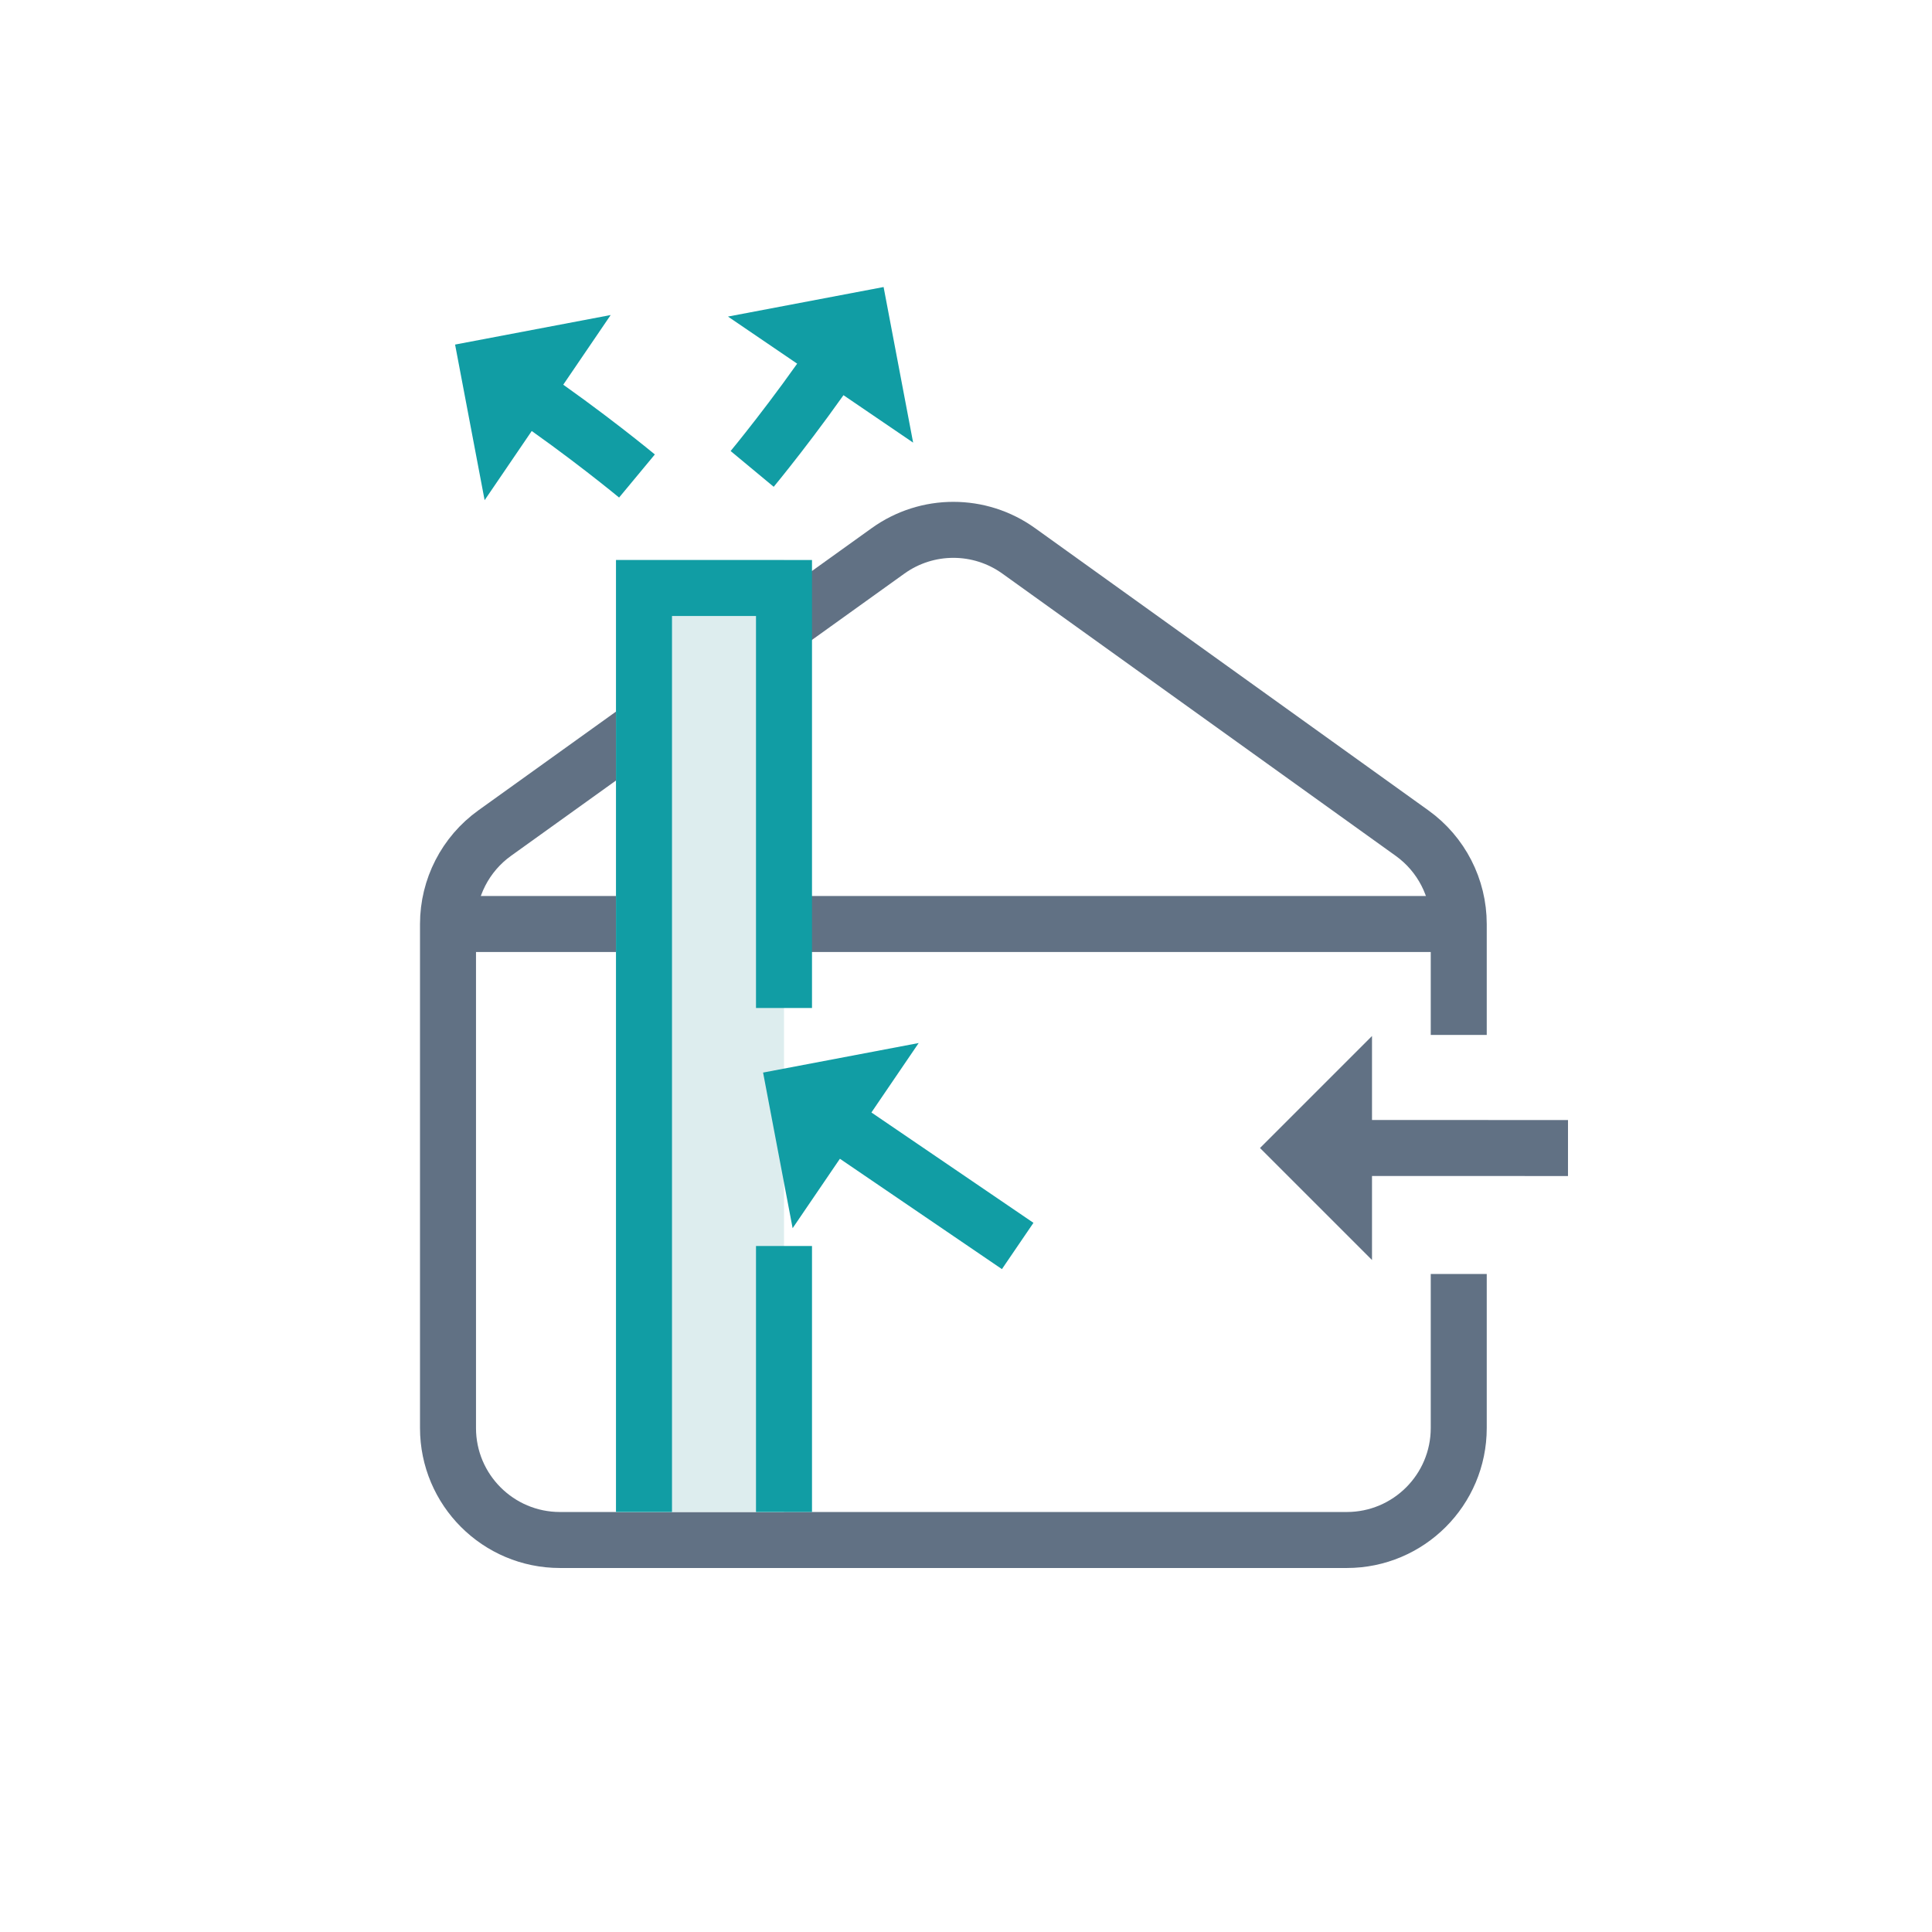
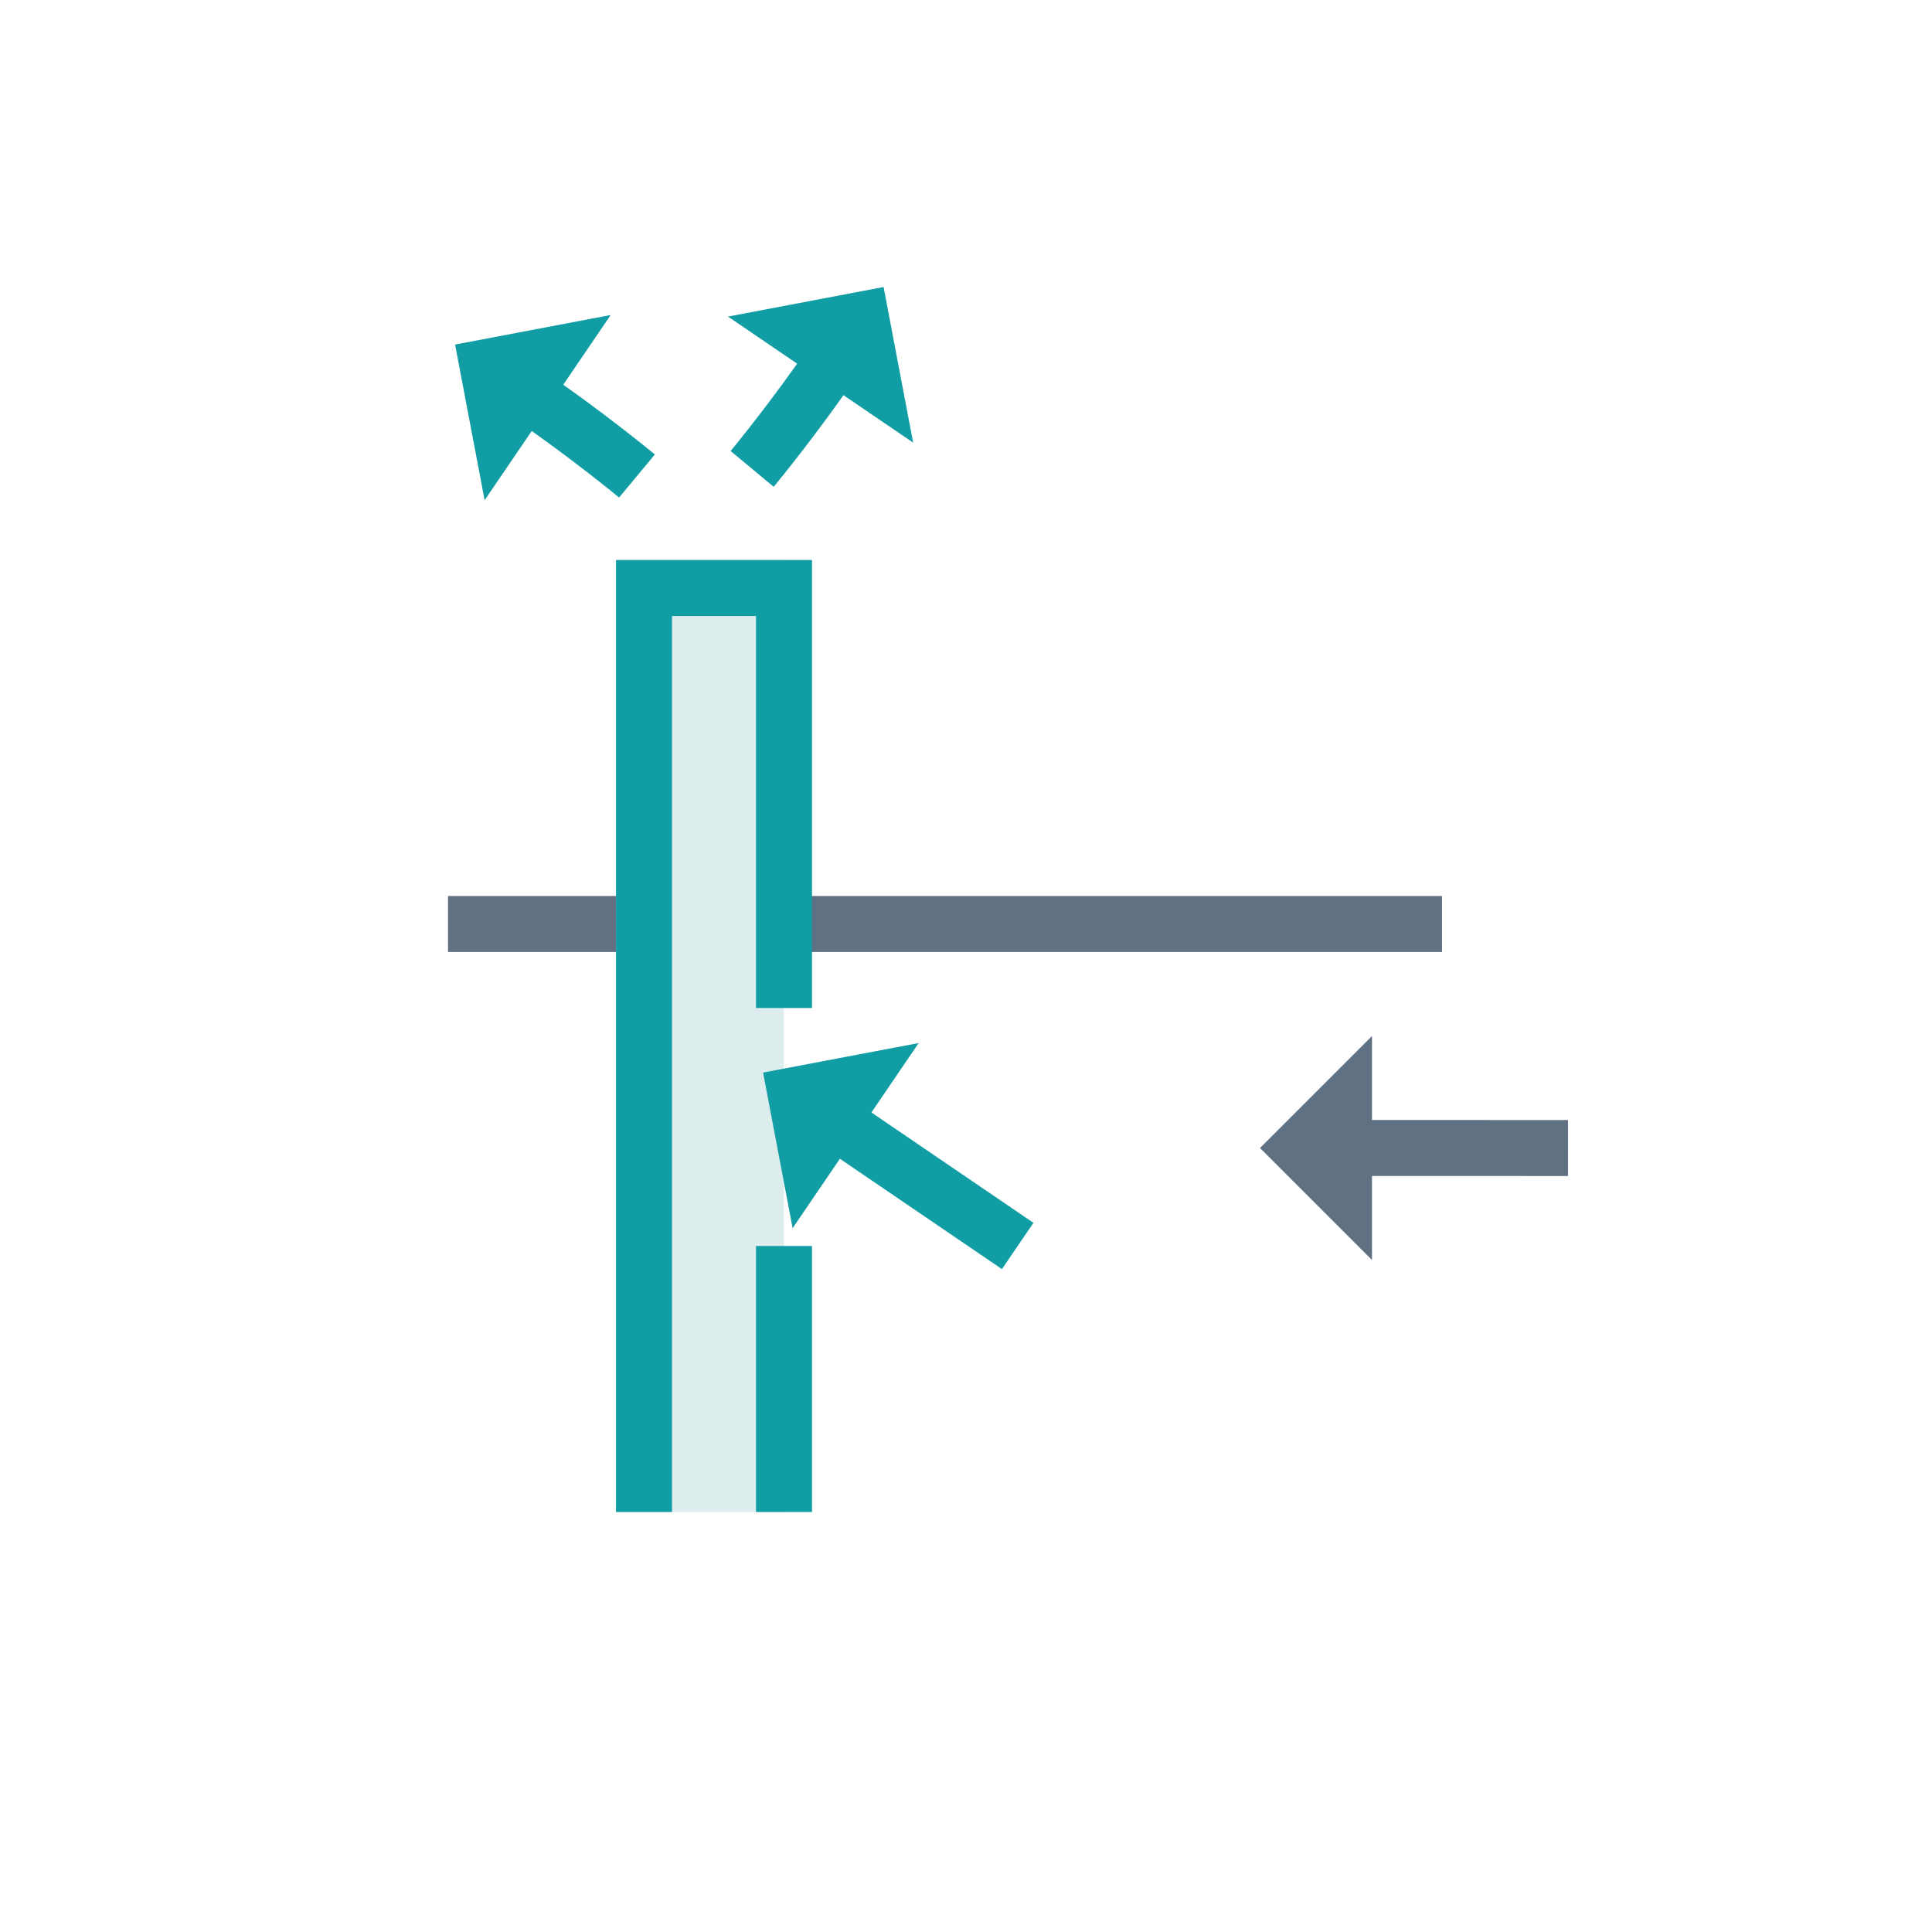
<svg xmlns="http://www.w3.org/2000/svg" width="69" height="69" viewBox="0 0 69 69" fill="none">
-   <path d="M52.098 45.5V51C52.098 53.209 50.307 55 48.098 55H20C17.791 55 16 53.209 16 51V33.003C16 31.714 16.621 30.504 17.668 29.753L31.717 19.673C33.111 18.673 34.987 18.673 36.381 19.673L50.429 29.753C51.477 30.504 52.098 31.714 52.098 33.003V36.962" stroke="#617184" stroke-width="2" />
  <path d="M16 33H51.5" stroke="#617184" stroke-width="2" />
  <rect x="22" y="20" width="6" height="34" fill="#DDEDEE" />
  <path d="M28 54V44.5M23 54V37V21H28V36" stroke="#119DA4" stroke-width="2" />
  <path d="M48 41C50.667 41 56 41.001 56 41.001" stroke="#617184" stroke-width="2" />
  <path d="M49 37V41V45L45 41L49 37Z" fill="#617184" />
  <path d="M29.734 39.996C31.938 41.497 36.346 44.499 36.346 44.499" stroke="#119DA4" stroke-width="2" />
  <path d="M32.81 37.251L30.559 40.558L28.308 43.864L27.253 38.306L32.81 37.251Z" fill="#119DA4" />
  <path d="M18.734 13.996C20.938 15.497 22.749 17 22.749 17" stroke="#119DA4" stroke-width="2" />
  <path d="M21.81 11.251L19.559 14.558L17.308 17.864L16.253 12.306L21.81 11.251Z" fill="#119DA4" />
  <path d="M29.867 12.732C28.366 14.937 26.863 16.747 26.863 16.747" stroke="#119DA4" stroke-width="2" />
  <path d="M32.612 15.808L29.306 13.557L25.999 11.306L31.557 10.251L32.612 15.808Z" fill="#119DA4" />
</svg>